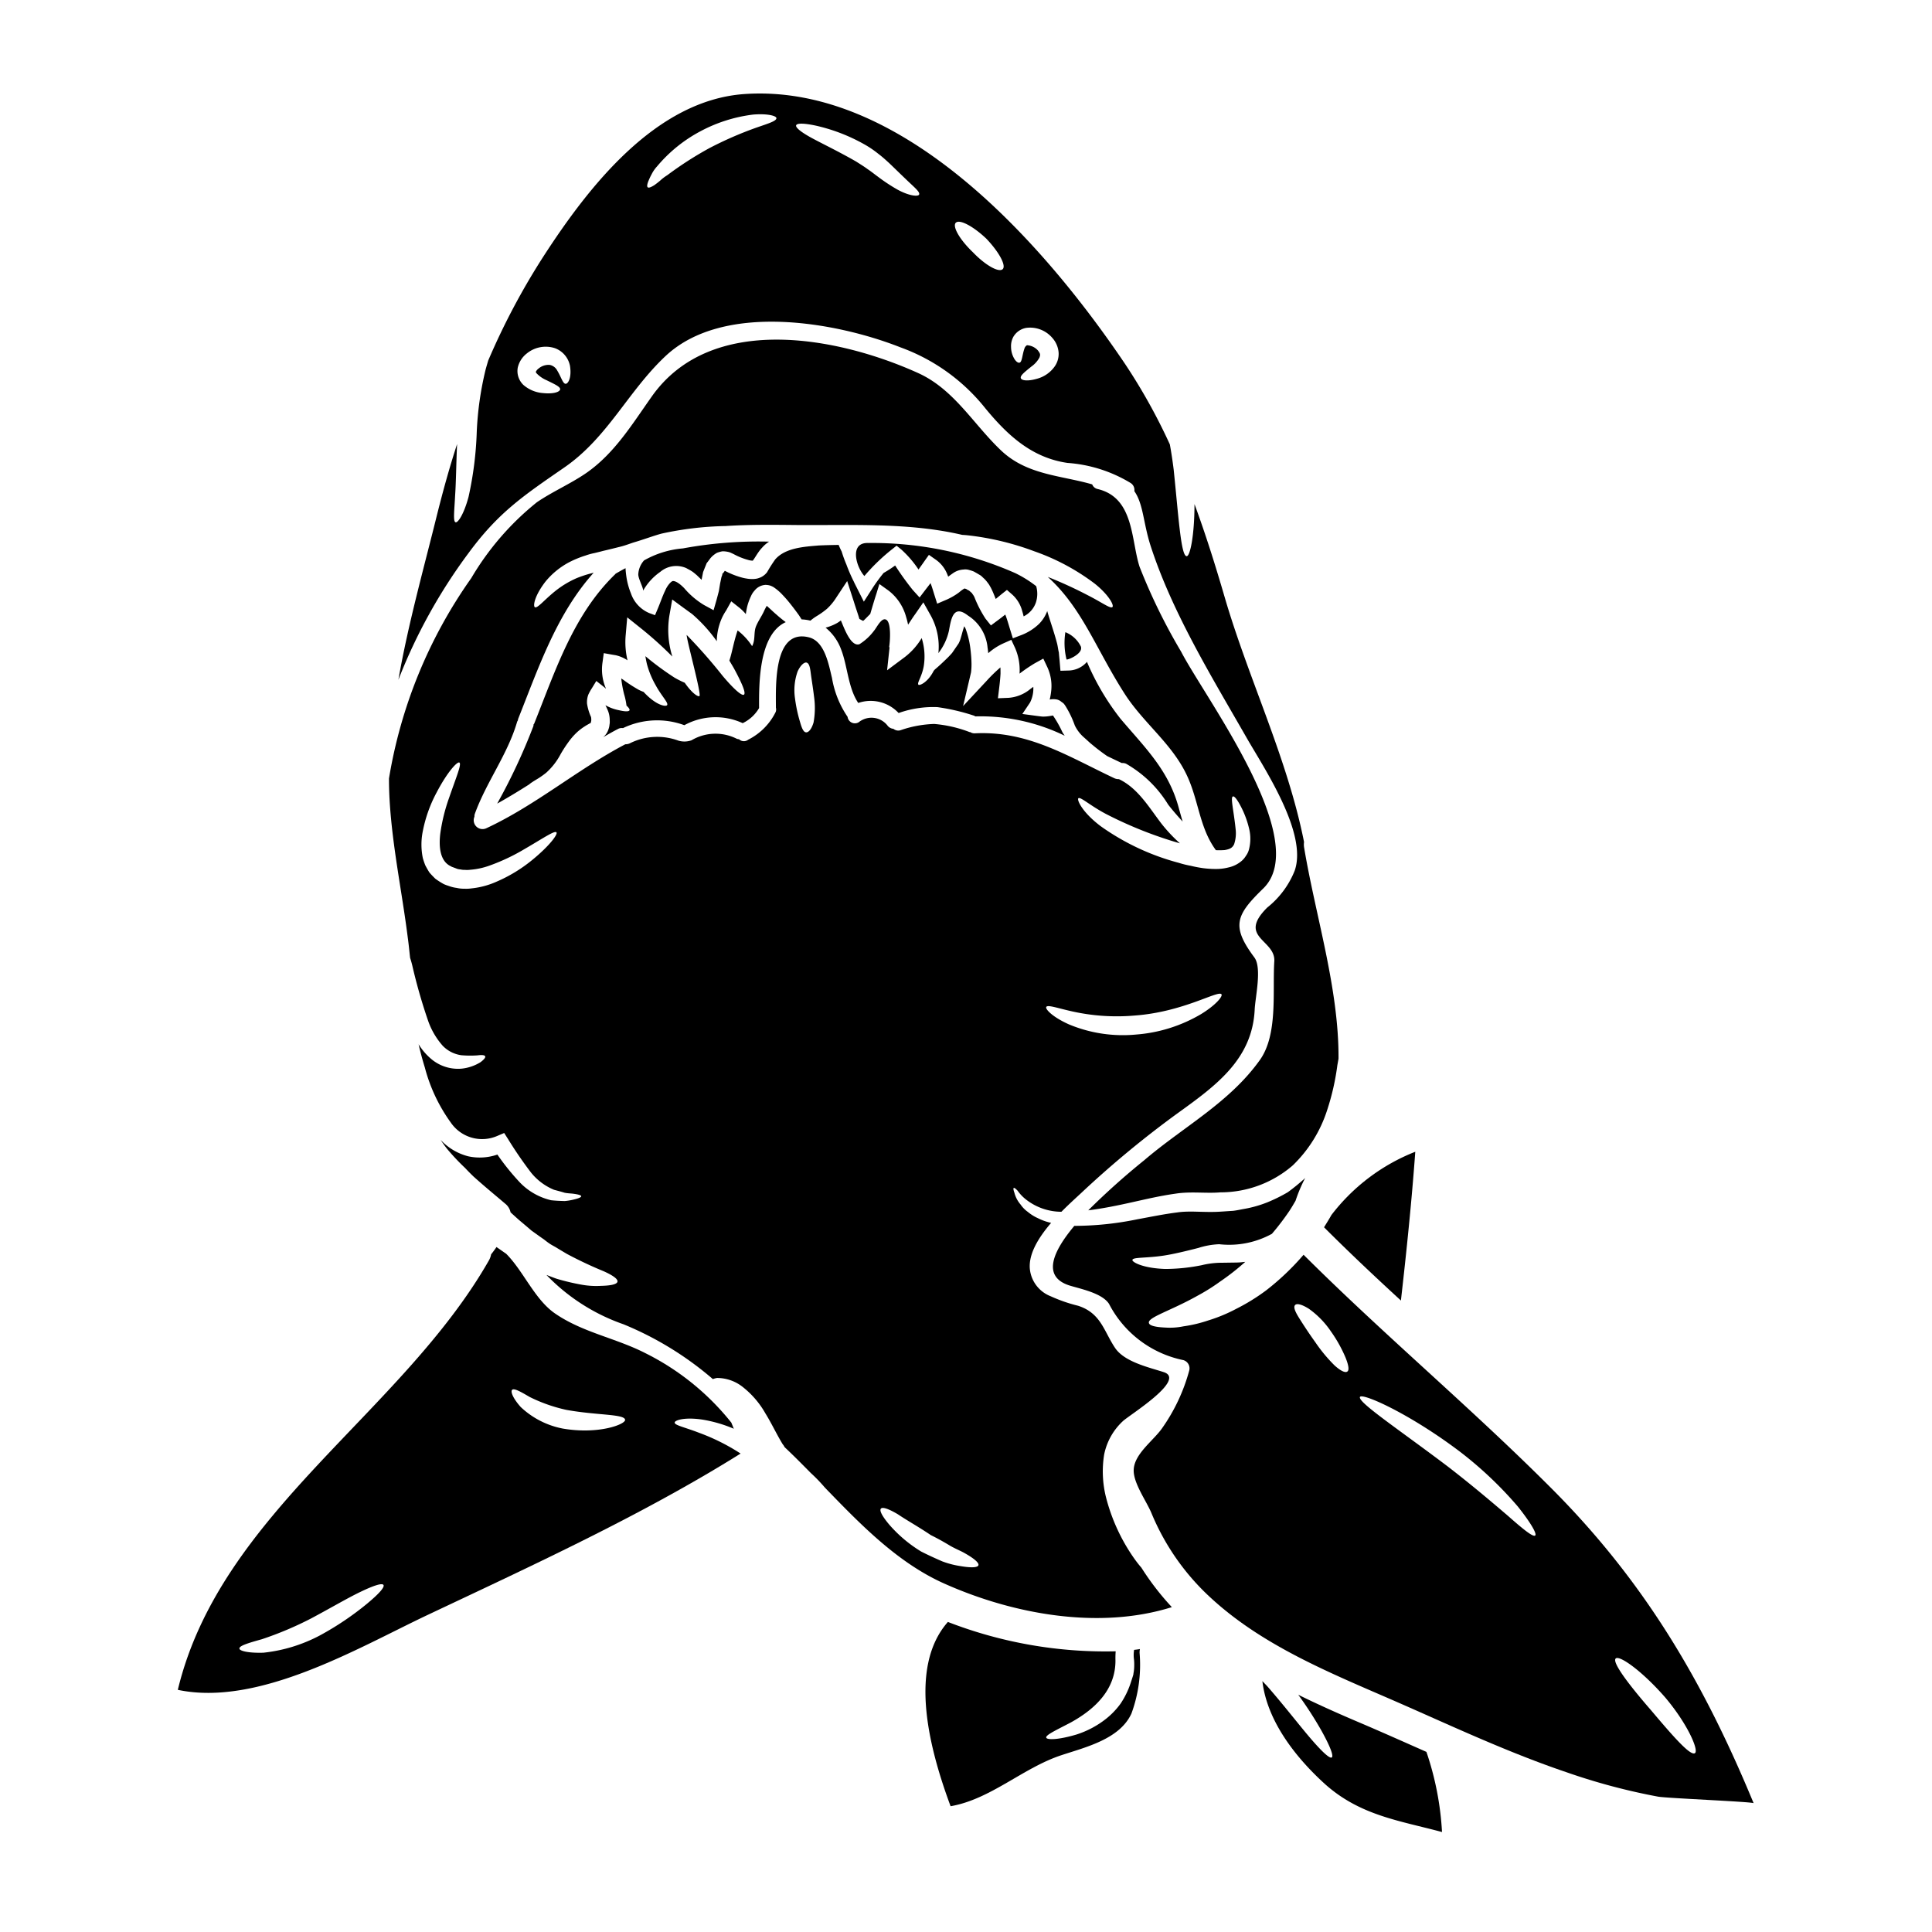
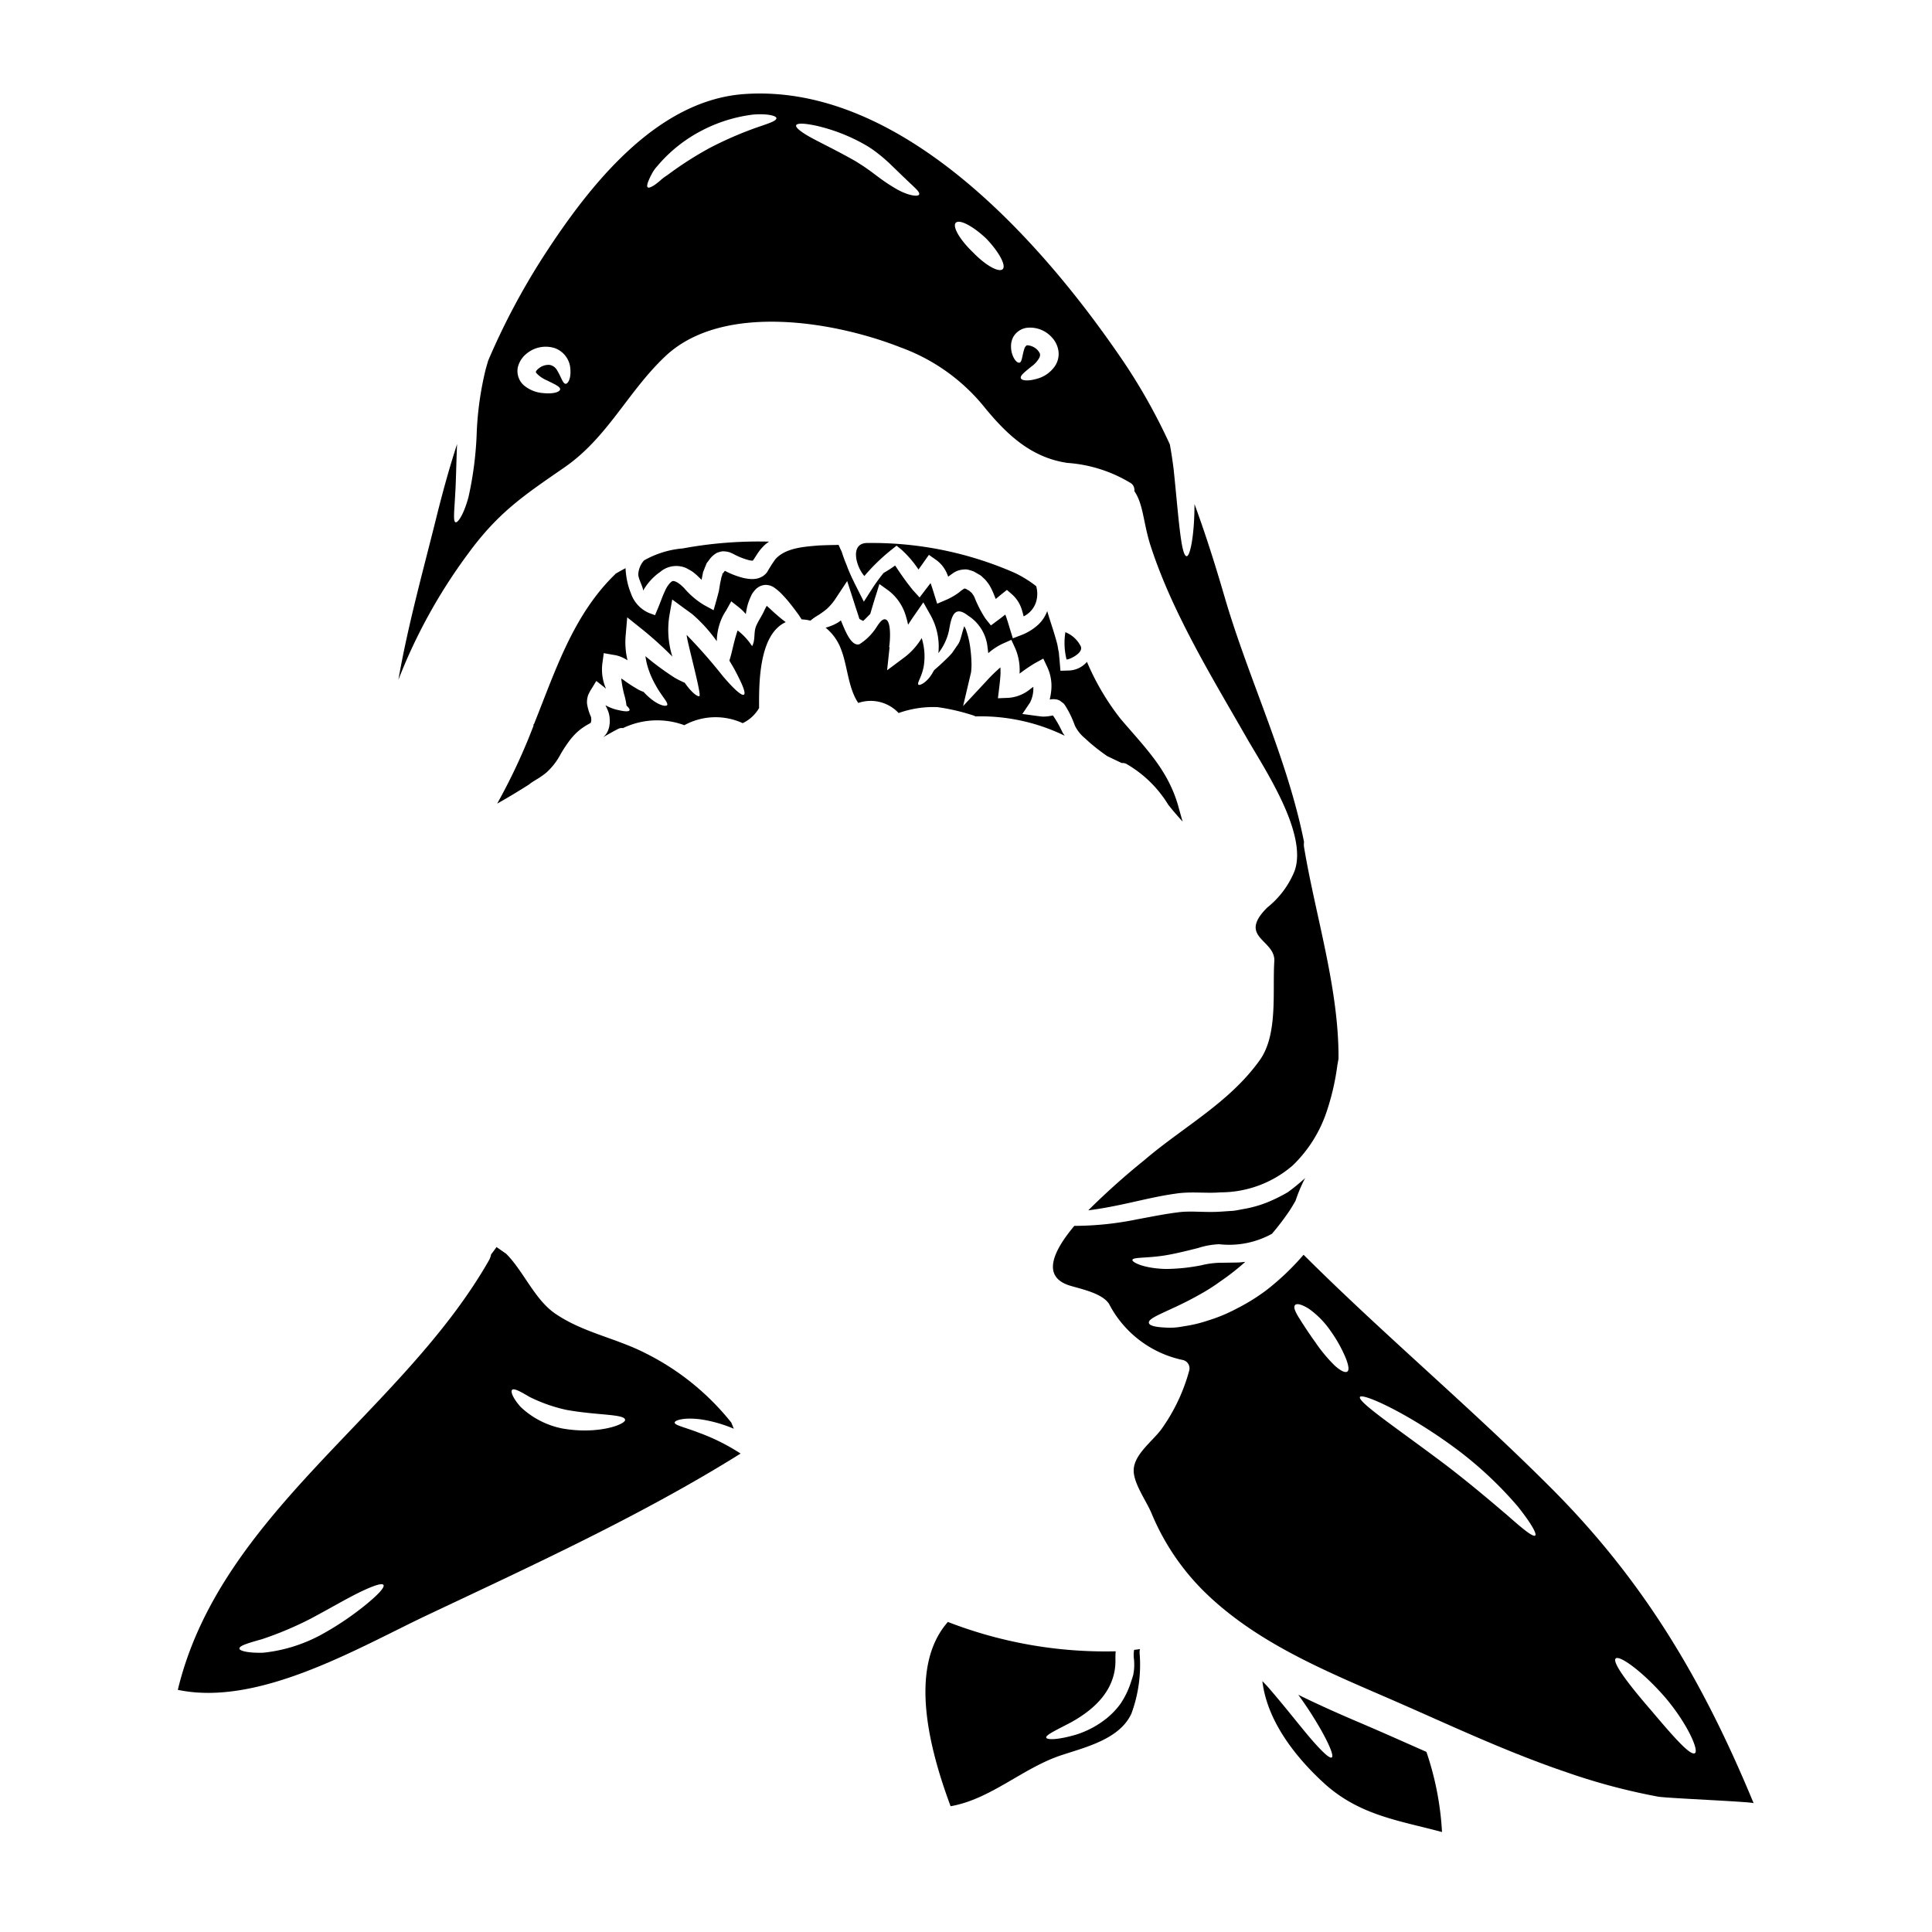
<svg xmlns="http://www.w3.org/2000/svg" viewBox="0 0 128 128" x="0px" y="0px">
  <g>
    <path d="M59.109,36.385l.292-.232.322.262a7,7,0,0,1,1.131,1.318c.12-.172.247-.344.375-.531l.314-.442.5.352a2.147,2.147,0,0,1,.719.943c.023.053.038.1.06.15l.12-.09.21-.149a1.335,1.335,0,0,1,.689-.233.831.831,0,0,1,.367.03,2.842,2.842,0,0,1,.307.1l.225.127.112.067.052.03.03.015c.008.008.083.06.083.06s.15.143.15.143l.074.067.1.112c.067.083.127.165.187.247l.12.21c.142.277.232.525.322.742l.382-.315.36-.284.351.307a2.223,2.223,0,0,1,.667,1.116c.038.112.06.224.09.329a1.611,1.611,0,0,0,.809-.914,1.849,1.849,0,0,0,.022-1.086,7.626,7.626,0,0,0-1.393-.868,23.5,23.5,0,0,0-9.752-1.993c-1.236-.037-.8,1.566-.239,2.187A12.887,12.887,0,0,1,59.109,36.385Z" />
    <path d="M43.74,37.891a1.641,1.641,0,0,1,1.722-.255c.135.075.255.135.382.217s.21.165.322.255c.105.105.21.2.315.307l.1-.509.127-.322.068-.165.029-.083c.008-.015.053-.075.053-.075a.177.177,0,0,1,.03-.037l.172-.232a1.559,1.559,0,0,1,.442-.367,2.143,2.143,0,0,1,.359-.1,1.6,1.6,0,0,1,.33.03.927.927,0,0,1,.225.067l.18.083a4.466,4.466,0,0,0,.906.374l.135.038.082.015a1.377,1.377,0,0,0,.15.015c.112-.113.344-.577.622-.862a2.153,2.153,0,0,1,.464-.4,27.589,27.589,0,0,0-5.715.449,6.262,6.262,0,0,0-2.569.794,1.482,1.482,0,0,0-.382.906c-.023.285.367.952.314,1.109A3.8,3.8,0,0,1,43.74,37.891Z" />
    <path d="M71.625,42.909a.213.213,0,0,0-.015-.075,1.952,1.952,0,0,0-1.026-.951,4.558,4.558,0,0,0,.075,1.8C70.674,43.763,71.685,43.358,71.625,42.909Z" />
    <path d="M51,40.317l-.2-.179a3.875,3.875,0,0,0-.2.389c-.157.33-.4.674-.524,1-.15.412-.023.884-.248,1.281a4.215,4.215,0,0,0-.958-1.041c-.2.569-.315,1.16-.435,1.617-.037.143-.075.27-.112.382.1.173.21.352.3.51.54,1,.809,1.64.667,1.745s-.681-.375-1.408-1.236a34.933,34.933,0,0,0-2.389-2.719c.007.375,1,3.962.846,4.052-.105.06-.5-.2-.974-.884a6.106,6.106,0,0,1-.674-.337,19.408,19.408,0,0,1-1.932-1.423c.03.18.06.352.1.517a5.809,5.809,0,0,0,.577,1.4c.389.726.884,1.191.756,1.333-.1.105-.7.007-1.475-.8-.023-.022-.053-.059-.075-.082a3.229,3.229,0,0,1-.315-.135,10.253,10.253,0,0,1-.906-.576,2.555,2.555,0,0,0-.262-.18A7.8,7.8,0,0,0,41.35,46a4.353,4.353,0,0,1,.157.749c.15.135.225.247.2.307-.052.1-.307.09-.719-.007a2.849,2.849,0,0,1-.726-.248l-.15-.075c.045.09.105.21.172.375a1.714,1.714,0,0,1,.112.614,1.565,1.565,0,0,1,0,.2l-.015.1a1.157,1.157,0,0,1-.067.3,1.112,1.112,0,0,1-.352.525c.33-.188.652-.375.989-.547a.507.507,0,0,1,.322-.053,5.226,5.226,0,0,1,4.067-.194,4.305,4.305,0,0,1,3.865-.135,2.507,2.507,0,0,0,1.086-1c-.008-1.626-.023-4.876,1.767-5.693-.194-.142-.4-.307-.6-.487C51.3,40.6,51.155,40.46,51,40.317Z" />
    <path d="M75.138,109.308a2.1,2.1,0,0,0-.008.637,3.015,3.015,0,0,1,.015.4,2.915,2.915,0,0,1-.03.412l-.015.082-.007.045v.023l-.015.067c0,.008-.06.195-.06.195l-.12.367a5.617,5.617,0,0,1-.651,1.326,5.084,5.084,0,0,1-.952,1,6.191,6.191,0,0,1-1.985,1.057c-1.213.359-1.932.359-1.992.209-.067-.172.644-.494,1.64-1.018,1.611-.892,2.951-2.18,2.944-4.1a5.87,5.87,0,0,1,.015-.607A28.855,28.855,0,0,1,62.8,107.458c-2.7,3.064-1.154,8.614.179,12.209,2.675-.464,4.8-2.554,7.378-3.393,1.588-.524,3.843-1.063,4.607-2.756A9.366,9.366,0,0,0,75.5,109.5a1.257,1.257,0,0,1,.023-.247C75.393,109.279,75.265,109.293,75.138,109.308Z" />
    <path d="M37.38,30.977c2.892-1.992,4.225-5.055,6.719-7.392,3.805-3.566,11.235-2.277,15.564-.57a12.719,12.719,0,0,1,5.625,4.045c1.453,1.76,3.056,3.266,5.438,3.61A9.319,9.319,0,0,1,74.906,32a.542.542,0,0,1,.247.539c.607.877.584,2.09,1.078,3.625,1.431,4.412,4.038,8.659,6.337,12.674,1.139,2,4.09,6.344,3.206,8.853a5.913,5.913,0,0,1-1.813,2.434c-2.007,1.993.554,2.12.465,3.565-.128,1.978.254,4.832-.952,6.532-2.015,2.831-5.07,4.426-7.662,6.643A48.16,48.16,0,0,0,72.1,80.187c.922-.112,1.933-.315,3.026-.562.847-.187,1.745-.4,2.734-.539,1.026-.165,2.053-.007,3-.09a7.315,7.315,0,0,0,4.794-1.79,8.847,8.847,0,0,0,2.277-3.67,16.225,16.225,0,0,0,.674-2.974c.03-.157.052-.292.075-.419.03-4.659-1.535-9.505-2.284-14.022a1.189,1.189,0,0,1,0-.337c-1.1-5.542-3.686-10.823-5.266-16.246-.607-2.082-1.251-4.134-1.992-6.141,0,2.044-.285,3.452-.517,3.452-.382,0-.539-2.636-.862-5.737-.074-.592-.157-1.146-.254-1.67a38.535,38.535,0,0,0-2.989-5.363C69.236,16.259,59.858,5.511,49.335,6.23c-5.88.4-10.322,6.119-13.3,10.711a46.488,46.488,0,0,0-3.692,6.951c-.053.187-.113.382-.173.606a21.273,21.273,0,0,0-.584,4.112,23.2,23.2,0,0,1-.547,4.322c-.307,1.139-.7,1.715-.854,1.67-.179-.044-.082-.763-.03-1.812.06-.876.068-2.045.128-3.371-.5,1.536-.929,3.094-1.326,4.674-.861,3.491-1.91,7.213-2.562,10.943a35.821,35.821,0,0,1,4.637-8.381C33.021,33.943,34.691,32.835,37.38,30.977Zm29.781-8.7a1.229,1.229,0,0,1,.831-.554,1.936,1.936,0,0,1,1.716.651,1.647,1.647,0,0,1,.427.974,1.446,1.446,0,0,1-.285.966,2.093,2.093,0,0,1-1.094.764c-.659.2-1.071.135-1.123-.022-.06-.173.269-.42.7-.772a1.779,1.779,0,0,0,.532-.592c.075-.2.06-.262-.105-.479a1.042,1.042,0,0,0-.614-.329c-.075-.008-.09-.023-.135.007a.394.394,0,0,0-.142.21c-.15.427-.15.9-.33.928-.09.016-.2-.059-.307-.209a1.548,1.548,0,0,1-.247-.824A1.283,1.283,0,0,1,67.161,22.274Zm-3.835-7.52c.247-.247,1.146.225,2.022,1.056.862.906,1.341,1.812,1.071,2.03s-1.153-.285-1.955-1.124C63.588,15.885,63.079,15,63.326,14.754Zm-9.13-6.4a11.854,11.854,0,0,1,3.2,1.281,6.707,6.707,0,0,1,.816.569c.277.21.48.4.7.6.4.382.756.734,1.056,1.018.584.569.989.877.929,1.056-.045.158-.652.113-1.453-.329a11.707,11.707,0,0,1-1.281-.847c-.217-.157-.457-.352-.682-.5-.209-.157-.479-.322-.756-.5-1.041-.6-2.09-1.109-2.839-1.506s-1.2-.741-1.138-.9S53.357,8.163,54.2,8.357Zm-11.22,3.6a3.954,3.954,0,0,1,.2-.42,2.246,2.246,0,0,1,.359-.517,9.6,9.6,0,0,1,2.869-2.322,9.971,9.971,0,0,1,3.5-1.108c.944-.075,1.535.082,1.535.24,0,.194-.539.352-1.356.636A24.323,24.323,0,0,0,47.005,9.81a23.45,23.45,0,0,0-2.8,1.8,3,3,0,0,0-.472.36c-.142.12-.27.217-.375.292-.224.142-.374.2-.441.15S42.871,12.2,42.976,11.953ZM34.3,24.371a1.639,1.639,0,0,1,.6-.951,1.974,1.974,0,0,1,1.865-.352,1.569,1.569,0,0,1,1,1.183c.12.794-.135,1.176-.285,1.176-.187.008-.292-.434-.561-.876a.715.715,0,0,0-.5-.375,1.017,1.017,0,0,0-.727.233.582.582,0,0,0-.18.2c-.007.015-.03.007.015.1a1.994,1.994,0,0,0,.682.48c.509.254.936.434.9.614-.03.157-.412.314-1.139.239a2.219,2.219,0,0,1-1.3-.546A1.276,1.276,0,0,1,34.3,24.371Z" />
-     <path d="M87.721,81.311c1.655,1.655,3.363,3.265,5.093,4.853.375-3.281.712-6.561.952-9.857A12.961,12.961,0,0,0,88.208,80.5C88.058,80.771,87.886,81.041,87.721,81.311Z" />
    <path d="M44.7,94.246c.008-.157.667-.367,1.828-.195a9.078,9.078,0,0,1,2.089.607c-.059-.142-.112-.277-.164-.405a16.929,16.929,0,0,0-5.715-4.613c-1.963-1-4.15-1.364-5.97-2.622-1.348-.929-2.089-2.809-3.235-3.955-.2-.135-.383-.269-.577-.4-.023-.015-.038-.03-.06-.045-.113.165-.232.329-.36.487a1.243,1.243,0,0,1-.134.382c-5.768,10.126-17.8,16.74-20.621,28.469,5.341,1.131,11.917-2.763,16.464-4.921,6.905-3.265,14.3-6.651,20.822-10.733a13.664,13.664,0,0,0-2.756-1.378C45.372,94.56,44.683,94.426,44.7,94.246Zm-20.35,11.977a19.589,19.589,0,0,1-3.154,2.127,10.305,10.305,0,0,1-3.745,1.146c-.981.03-1.573-.113-1.588-.27-.029-.187.57-.367,1.483-.622a22.775,22.775,0,0,0,3.266-1.378c1.251-.666,2.382-1.333,3.251-1.752s1.453-.615,1.543-.465S25.089,105.608,24.348,106.223Zm12.92-11.58A5.59,5.59,0,0,1,34.5,93.22c-.509-.569-.681-1.011-.577-1.131.12-.143.555.105,1.169.464a10.486,10.486,0,0,0,2.427.854c2.022.367,3.842.27,3.894.652C41.478,94.351,39.672,95.062,37.268,94.643Z" />
    <path d="M55.394,39.606l.734-1.109.412,1.274.03.09c.112.374.255.764.367,1.146a.618.618,0,0,1,.082.044c.053.03.113.06.165.083.045-.015.3-.292.472-.457.12-.405.247-.846.405-1.333l.2-.652.606.435a3.278,3.278,0,0,1,1.169,1.76c.052.164.09.329.127.5.15-.224.3-.464.472-.7l.539-.779.442.787a4.279,4.279,0,0,1,.555,2.576,3.706,3.706,0,0,0,.7-1.49c.149-.824.3-1.745,1.258-1a2.812,2.812,0,0,1,1.3,2.127c.022.12.03.247.045.367a4.018,4.018,0,0,1,.988-.644l.54-.24.254.547a3.678,3.678,0,0,1,.292,1.693,10.469,10.469,0,0,1,1.012-.689l.561-.308.262.555a2.965,2.965,0,0,1,.263,1.573,4.143,4.143,0,0,1-.1.584l.052-.008a1.085,1.085,0,0,1,.33-.007.66.66,0,0,1,.389.165,1.29,1.29,0,0,1,.165.127l.075.1a6.52,6.52,0,0,1,.652,1.341,2.49,2.49,0,0,0,.636.817c.143.127.277.254.405.367l.367.3c.277.217.524.4.741.547.315.15.637.307.959.457a.635.635,0,0,1,.285.045,7.812,7.812,0,0,1,2.793,2.711c.315.405.637.772.959,1.124-.082-.27-.157-.547-.24-.839-.666-2.554-2.239-4.037-3.887-5.985a16.547,16.547,0,0,1-2.217-3.767c0,.007-.007.015-.007.022a1.663,1.663,0,0,1-1.236.562l-.51.015-.052-.629c-.015-.187-.038-.382-.053-.584-.052-.2-.067-.412-.127-.63-.2-.756-.464-1.483-.644-2.112a2.4,2.4,0,0,1-.539.847,3.511,3.511,0,0,1-1.229.764l-.509.194-.172-.554c-.113-.367-.217-.741-.33-1.019-.172.135-.352.278-.539.412l-.412.307-.36-.449a7.821,7.821,0,0,1-.741-1.446l-.075-.127c-.015-.022-.037-.045-.052-.067l-.015-.038-.075-.067-.113-.1-.03-.022-.067-.03L64,39.014A.573.573,0,0,1,63.933,39c-.015-.007-.015-.007-.023-.007.008-.008,0-.008-.007-.008a2.182,2.182,0,0,0-.352.255,4.243,4.243,0,0,1-.832.487l-.629.269-.2-.636c-.089-.292-.164-.532-.239-.727-.1.135-.218.285-.322.42l-.405.531-.449-.494a18.912,18.912,0,0,1-1.169-1.625,7.82,7.82,0,0,1-.764.494,11.476,11.476,0,0,0-.719.981l-.591.922-.487-.967c-.06-.12-.12-.232-.173-.352a10.544,10.544,0,0,1-.494-1.138,8.356,8.356,0,0,1-.314-.862c-.083-.164-.15-.307-.2-.441-.389.007-.831.014-1.318.037-.959.082-2.21.15-2.884.921a9.647,9.647,0,0,0-.539.847,1.126,1.126,0,0,1-.412.337,1.618,1.618,0,0,1-.262.09,2.07,2.07,0,0,1-.232.029,2.233,2.233,0,0,1-.39-.022l-.179-.03-.135-.03a5.489,5.489,0,0,1-1.161-.449l-.03-.015-.128.172L47.859,38c0,.015-.007.09-.007.09l-.053.142-.09.427-.082.5c-.045.18-.1.382-.15.569l-.2.7-.636-.345a5.351,5.351,0,0,1-1.311-1.116c-.307-.314-.569-.479-.749-.472-.12.015-.375.3-.524.659-.18.375-.308.772-.48,1.176l-.18.427-.389-.142a2.175,2.175,0,0,1-1.206-1.3,4.738,4.738,0,0,1-.307-1.139c-.03-.217-.045-.382-.052-.532-.218.113-.442.24-.66.367-.015.015-.015.03-.037.045C37.98,40.737,36.8,44.429,35.4,47.92c-.007.037-.037.052-.052.082a.461.461,0,0,1-.008.1,39.542,39.542,0,0,1-2.4,5.138c.719-.4,1.415-.824,2.112-1.266a1.682,1.682,0,0,1,.2-.149c.12-.083.277-.173.434-.27a5.9,5.9,0,0,0,.5-.359,4.419,4.419,0,0,0,.959-1.236,8.8,8.8,0,0,1,.621-.937,4.4,4.4,0,0,1,.4-.449,3.488,3.488,0,0,1,.562-.442c.15-.1.292-.172.382-.225.008-.007.015-.015.023-.015s0,.015-.008.03c0,.03.008.008.015-.037a.969.969,0,0,0,.038-.2c-.008-.008-.008-.008-.008,0a.572.572,0,0,0-.015-.188,3.319,3.319,0,0,1-.262-.876,1.429,1.429,0,0,1,.082-.592,3.122,3.122,0,0,1,.24-.434l.292-.479.457.359c.067.053.12.1.187.157a3.173,3.173,0,0,1-.232-1.752l.082-.607.562.1.225.037a2.342,2.342,0,0,1,.786.337,5.188,5.188,0,0,1-.119-1.685l.1-1.161.9.719a24.311,24.311,0,0,1,2.09,1.88,5.925,5.925,0,0,1-.18-2.809l.172-.973.772.569c.18.127.359.262.539.389a9.958,9.958,0,0,1,1.64,1.806,3.983,3.983,0,0,1,.285-1.409,3.4,3.4,0,0,1,.337-.629l.337-.606.54.426a3.264,3.264,0,0,1,.426.42c.023-.165.053-.345.1-.532a3.721,3.721,0,0,1,.24-.652A1.3,1.3,0,0,1,50,39.119a.981.981,0,0,1,.7-.367H50.66l.075-.007c-.015,0-.022.007-.03.007a1.052,1.052,0,0,1,.345.052,1.918,1.918,0,0,1,.179.083,3.3,3.3,0,0,1,.637.547c.157.164.3.329.427.486.255.315.465.6.637.839.067.1.127.2.18.277a3,3,0,0,1,.584.083,3.3,3.3,0,0,1,.389-.285,5.432,5.432,0,0,0,.7-.494A3.615,3.615,0,0,0,55.394,39.606Z" />
    <path d="M90.125,114.147c-1.393-.592-2.778-1.206-4.112-1.865a24.89,24.89,0,0,1,1.521,2.352c.569,1.019.839,1.7.7,1.8s-.674-.405-1.43-1.289-1.715-2.134-2.846-3.43c-.113-.12-.218-.225-.322-.337.307,2.621,2.164,5,4.059,6.741,2.36,2.164,5.011,2.494,7.842,3.258a19.744,19.744,0,0,0-1.033-5.31C93.039,115.42,91.586,114.769,90.125,114.147Z" />
    <path d="M62.105,46.849a13.651,13.651,0,0,1,2.434.569c.03.007.045.03.075.045a12.751,12.751,0,0,1,5.925,1.281c-.052-.083-.112-.158-.157-.247A7.591,7.591,0,0,0,69.76,47.4c-.008.008-.2.037-.2.037a2.587,2.587,0,0,1-.494.038c-.165-.015-.33-.038-.494-.06l-.839-.112.509-.757a2.037,2.037,0,0,0,.217-1.041c-.06.045-.127.09-.194.142a2.553,2.553,0,0,1-1.431.585l-.719.03.09-.742c.037-.3.067-.6.082-.884,0-.15,0-.284-.007-.419a10.189,10.189,0,0,0-.922.9l-1.55,1.662.524-2.224a4.226,4.226,0,0,0,.03-.689c-.007-.27-.03-.54-.06-.794a5.842,5.842,0,0,0-.322-1.4.805.805,0,0,0-.1-.18c-.045.15-.1.315-.142.48-.03.112-.06.209-.09.314a1.74,1.74,0,0,1-.142.352c-.15.218-.292.427-.427.622a6.3,6.3,0,0,1-.442.457c-.285.277-.487.457-.689.629a1.05,1.05,0,0,0-.09.1c-.412.809-.974,1-1.011.914-.105-.12.217-.487.352-1.214a4.059,4.059,0,0,0-.135-1.872,4.516,4.516,0,0,1-1.108,1.251l-1.184.883.165-1.527-.03-.008c.052-.27.18-1.723-.24-1.835-.292-.09-.592.554-.749.734a3.593,3.593,0,0,1-.974.906c-.591.21-1.056-1.183-1.235-1.573a2.034,2.034,0,0,1-.262.18,3.262,3.262,0,0,1-.749.3,3.314,3.314,0,0,1,1.026,1.438c.427,1.086.464,2.561,1.138,3.55a2.535,2.535,0,0,1,2.674.667A6.851,6.851,0,0,1,62.105,46.849Z" />
    <path d="M102.926,98.747c-5.355-5.385-11.19-10.261-16.561-15.616a16.957,16.957,0,0,1-2.479,2.359,13.23,13.23,0,0,1-1.977,1.221,10.491,10.491,0,0,1-1.858.771,8.972,8.972,0,0,1-1.64.39,4.506,4.506,0,0,1-1.213.082c-.659-.03-1.042-.127-1.079-.3-.105-.375,1.416-.794,3.228-1.813a13.09,13.09,0,0,0,1.491-.936,15.736,15.736,0,0,0,1.58-1.229A.8.8,0,0,0,82.5,83.6a.293.293,0,0,1-.083.008l-.187.022-.1.008-.15.007-.352.007c-.232,0-.457.008-.682.008a5.7,5.7,0,0,0-1.341.165,12.416,12.416,0,0,1-2.4.247c-1.468-.045-2.195-.45-2.18-.592.008-.2.906-.112,2.12-.3.629-.1,1.378-.278,2.247-.5a5.159,5.159,0,0,1,1.385-.247,5.873,5.873,0,0,0,3.491-.69,16.9,16.9,0,0,0,1.146-1.5c.15-.225.284-.457.419-.689a10.128,10.128,0,0,1,.644-1.521.111.111,0,0,0-.022.03,14.011,14.011,0,0,1-1.131.922,10.594,10.594,0,0,1-1.363.674,7.771,7.771,0,0,1-1.491.427c-.262.045-.517.105-.779.135-.27.014-.532.037-.8.052-1.071.075-2.023-.075-2.884.052-.9.113-1.8.3-2.659.457a20.858,20.858,0,0,1-4.172.435c-1.416,1.692-2.164,3.355-.329,3.947.719.225,2.164.5,2.629,1.221A7.159,7.159,0,0,0,78.4,90.111a.568.568,0,0,1,.39.689,12.1,12.1,0,0,1-1.806,3.835c-.561.8-1.82,1.678-1.872,2.719-.053.884.854,2.105,1.183,2.914a15.8,15.8,0,0,0,3.948,5.617c3.423,3.146,7.849,4.936,12.051,6.764,1.341.584,2.674,1.183,4.015,1.775,2.464,1.086,4.943,2.135,7.5,3a41.233,41.233,0,0,0,6.052,1.61c.607.105,6.277.337,6.322.434C112.91,111.555,109.068,104.942,102.926,98.747ZM89.264,90.868c-.142.105-.457-.053-.846-.405a10.234,10.234,0,0,1-1.273-1.535c-.442-.614-.8-1.168-1.064-1.588s-.4-.726-.285-.869.457-.052.922.24a5.89,5.89,0,0,1,1.453,1.49,9.168,9.168,0,0,1,.973,1.738C89.339,90.419,89.406,90.771,89.264,90.868Zm12.449,10.861c-.135.127-.794-.405-1.806-1.3-1-.854-2.389-2.038-3.992-3.273-3.228-2.442-6-4.277-5.812-4.607.157-.277,3.251,1.086,6.584,3.6a25.3,25.3,0,0,1,3.88,3.67C101.413,100.882,101.833,101.616,101.713,101.729Zm7.647,11.549c-1.438-1.655-2.577-3.153-2.314-3.4.247-.232,1.752.831,3.28,2.584,1.491,1.767,2.247,3.52,1.963,3.692C111.974,116.342,110.791,114.971,109.36,113.278Z" />
-     <path d="M75.205,103.339a12.359,12.359,0,0,1-1.932-4.15,7.056,7.056,0,0,1-.12-2.823,4.127,4.127,0,0,1,1.228-2.2c.352-.36,4.27-2.757,2.719-3.259-1-.322-2.584-.674-3.213-1.588C73.13,88.2,72.951,87,71.423,86.509a10.232,10.232,0,0,1-1.813-.629,2.177,2.177,0,0,1-1.356-1.641c-.194-1.048.517-2.209,1.386-3.221a3.665,3.665,0,0,1-.869-.307,2.864,2.864,0,0,1-.674-.419,1.951,1.951,0,0,1-.479-.487,1.926,1.926,0,0,1-.412-.786c-.068-.188-.082-.3-.038-.315s.12.045.255.187a2.715,2.715,0,0,0,.569.592,3.816,3.816,0,0,0,2.33.8c.494-.5.981-.936,1.333-1.265a66.176,66.176,0,0,1,6.4-5.288c2.494-1.8,4.913-3.543,5.071-6.839.037-.824.494-2.771-.023-3.46-1.543-2.075-1.228-2.8.592-4.569,3.258-3.176-3.857-12.621-5.445-15.692a38.612,38.612,0,0,1-2.749-5.617c-.577-1.776-.352-4.577-2.779-5.154a.49.49,0,0,1-.36-.307c-2.067-.6-4.306-.614-6.022-2.232-1.85-1.745-3.115-4.059-5.512-5.145C55.491,22.3,47.1,20.708,43.178,26.274c-1.3,1.835-2.464,3.767-4.345,5.07-1.048.719-2.224,1.221-3.265,1.933A18.4,18.4,0,0,0,31.224,38.3a31.931,31.931,0,0,0-5.453,13.279c0,.5.015,1,.045,1.5.187,3.07.824,6.044,1.206,9.085.06.434.1.869.149,1.3.053.158.1.322.143.5a35.954,35.954,0,0,0,1.056,3.685,4.963,4.963,0,0,0,.959,1.633,2.112,2.112,0,0,0,1.235.629,6.627,6.627,0,0,0,1.087.008c.292-.038.464-.015.494.067s-.083.217-.315.39a2.955,2.955,0,0,1-1.273.427,2.749,2.749,0,0,1-2.007-.66,4.022,4.022,0,0,1-.817-.958c.113.494.247,1,.412,1.535a10.964,10.964,0,0,0,1.723,3.655,2.513,2.513,0,0,0,3.093.877l.442-.188.255.4a26.8,26.8,0,0,0,1.52,2.217,3.839,3.839,0,0,0,1.528,1.146c.255.068.487.128.7.195.218.045.435.045.592.068.33.044.509.1.509.164s-.164.143-.494.218a3.6,3.6,0,0,1-.6.1c-.255-.008-.562-.015-.9-.053a4.206,4.206,0,0,1-2.06-1.168,15.784,15.784,0,0,1-1.5-1.858,3.575,3.575,0,0,1-1.94.113,3.78,3.78,0,0,1-1.82-1.086c.128.195.255.374.4.562a14.616,14.616,0,0,0,1.221,1.3c.187.2.367.382.554.562.749.674,1.5,1.288,2.1,1.8a1,1,0,0,1,.359.577c.187.172.375.344.562.509.285.24.562.472.824.7.284.2.554.4.824.584.127.1.254.2.382.285s.269.157.4.232c.255.157.509.307.749.449a26.727,26.727,0,0,0,2.434,1.146c.615.277.944.517.907.689s-.427.262-1.109.277a5.457,5.457,0,0,1-1.243-.074,14.841,14.841,0,0,1-1.685-.4c-.218-.075-.442-.165-.667-.248a13.008,13.008,0,0,0,5.1,3.266,21.617,21.617,0,0,1,5.924,3.633,1.376,1.376,0,0,1,.277-.075,2.744,2.744,0,0,1,1.648.554A5.952,5.952,0,0,1,50.7,93.624c.427.689.779,1.453,1.161,2.068a.625.625,0,0,1,.1.149.147.147,0,0,1,.03.045c.584.547,1.154,1.124,1.73,1.708a10.41,10.41,0,0,1,.9.929c.112.12.225.239.345.359,2.284,2.36,4.651,4.719,7.587,6.03,4.539,2.03,10.239,3.086,15.085,1.565a17.813,17.813,0,0,1-2.022-2.621C75.482,103.706,75.348,103.534,75.205,103.339Zm4.374-36.155a9.93,9.93,0,0,1-4.3,1.356,9.272,9.272,0,0,1-4.464-.674c-1.1-.494-1.565-1.011-1.5-1.146.075-.18.772.082,1.775.3a13.577,13.577,0,0,0,4.082.262c3.236-.233,5.543-1.7,5.753-1.408C81.025,66,80.568,66.578,79.579,67.184ZM35.231,57a9.878,9.878,0,0,1-2.337,1.415,5.392,5.392,0,0,1-1.648.442,2.462,2.462,0,0,1-.472.023,2.166,2.166,0,0,1-.517-.053,2.31,2.31,0,0,1-.494-.119l-.2-.068-.15-.06-.12-.067a4.93,4.93,0,0,1-.457-.3c-.135-.135-.269-.269-.389-.412-.1-.157-.187-.314-.27-.472a4.727,4.727,0,0,1-.165-.486,4.432,4.432,0,0,1,0-1.776,9.091,9.091,0,0,1,.922-2.576c.711-1.356,1.363-2.052,1.5-1.97.164.1-.2.944-.675,2.322a11.821,11.821,0,0,0-.591,2.4c-.105.891-.008,1.835.719,2.157l.06.037h.007l.045.015.2.075a.839.839,0,0,0,.307.075,1.189,1.189,0,0,0,.307.03,1.656,1.656,0,0,0,.329-.007,4.838,4.838,0,0,0,1.333-.293,13.08,13.08,0,0,0,2.247-1.063c1.259-.727,2.015-1.259,2.143-1.124C36.976,55.26,36.422,56.032,35.231,57ZM53.9,47.867c-.127.435-.33.667-.494.652-.18-.007-.292-.3-.405-.7a9.525,9.525,0,0,1-.329-1.543,3.7,3.7,0,0,1,.172-1.79c.21-.457.479-.652.622-.577.164.075.209.367.254.727s.135.876.21,1.5A5.339,5.339,0,0,1,53.9,47.867Zm3.033-.045a.486.486,0,0,1-.778-.329,6.468,6.468,0,0,1-1.034-2.577c-.217-.876-.472-2.419-1.521-2.689-2.367-.6-2.194,3.214-2.194,4.659a.477.477,0,0,1-.015.285,4.07,4.07,0,0,1-1.82,1.835.461.461,0,0,1-.607-.03.579.579,0,0,1-.15-.03,3.123,3.123,0,0,0-3,.1,1.387,1.387,0,0,1-.869.023,4.061,4.061,0,0,0-3.236.187.624.624,0,0,1-.277.052c-3.183,1.671-5.94,4.045-9.213,5.566a.586.586,0,0,1-.786-.764.546.546,0,0,1,.022-.18c.764-2.12,2.18-3.947,2.809-6.12.015-.029.03-.052.045-.082a.9.9,0,0,1,.022-.105c1.349-3.385,2.54-6.936,5-9.677-.06.015-.128.03-.18.045a7.625,7.625,0,0,0-.951.315,6.259,6.259,0,0,0-1.431.868c-.734.592-1.183,1.169-1.34,1.049-.113-.09-.023-.734.7-1.678A5.138,5.138,0,0,1,37.7,37.254a6.751,6.751,0,0,1,1.094-.449,4.15,4.15,0,0,1,.6-.165c.187-.045.374-.09.569-.143.389-.089.772-.187,1.138-.277s.675-.224.989-.314c.622-.187,1.244-.42,1.745-.554a21.578,21.578,0,0,1,4.232-.5c1.581-.105,3.161-.083,4.741-.068,3.528.03,7.393-.18,10.936.652.112.007.24.015.375.03a18.268,18.268,0,0,1,4.4,1.056,14.58,14.58,0,0,1,4.015,2.15c.936.749,1.3,1.453,1.161,1.55-.143.112-.682-.307-1.655-.8a28.016,28.016,0,0,0-2.622-1.2c2.284,2.067,3.183,4.756,5.071,7.707,1.243,1.955,3.138,3.311,4.134,5.416.8,1.685.832,3.483,1.933,4.981a4.831,4.831,0,0,0,.584-.008c.352-.06.509-.15.622-.382a2.287,2.287,0,0,0,.112-.9c-.127-1.318-.374-2.217-.187-2.269.082-.03.239.15.434.5a6.266,6.266,0,0,1,.637,1.64,2.8,2.8,0,0,1-.015,1.386,1.239,1.239,0,0,1-.2.412,1.375,1.375,0,0,1-.322.367,1.987,1.987,0,0,1-.839.4,3.28,3.28,0,0,1-.854.1,6.459,6.459,0,0,1-.809-.053,8.218,8.218,0,0,1-.824-.157,6.627,6.627,0,0,1-.808-.2,15.927,15.927,0,0,1-5.146-2.412c-1.251-.936-1.6-1.76-1.5-1.858.135-.142.816.525,1.977,1.109a26.881,26.881,0,0,0,4.756,1.872,10.278,10.278,0,0,1-1.235-1.318c-.817-1.071-1.558-2.344-2.809-2.936a.673.673,0,0,1-.285-.052c-3.086-1.454-5.722-3.161-9.265-2.982a.521.521,0,0,1-.3-.082H64.24a8.514,8.514,0,0,0-2.345-.539,7.476,7.476,0,0,0-2.224.412.5.5,0,0,1-.479-.09.549.549,0,0,1-.405-.232A1.347,1.347,0,0,0,56.929,47.822Zm6.7,55.936a5.909,5.909,0,0,1-1.206-.314c-.434-.188-.914-.405-1.4-.652a8.935,8.935,0,0,1-2.113-1.783c-.442-.524-.666-.921-.554-1.056s.539.023,1.131.375c.592.4,1.371.831,2.18,1.378.442.217.854.449,1.228.674s.742.36,1.034.532c.584.33.936.622.891.786S64.33,103.878,63.633,103.758Z" />
  </g>
</svg>